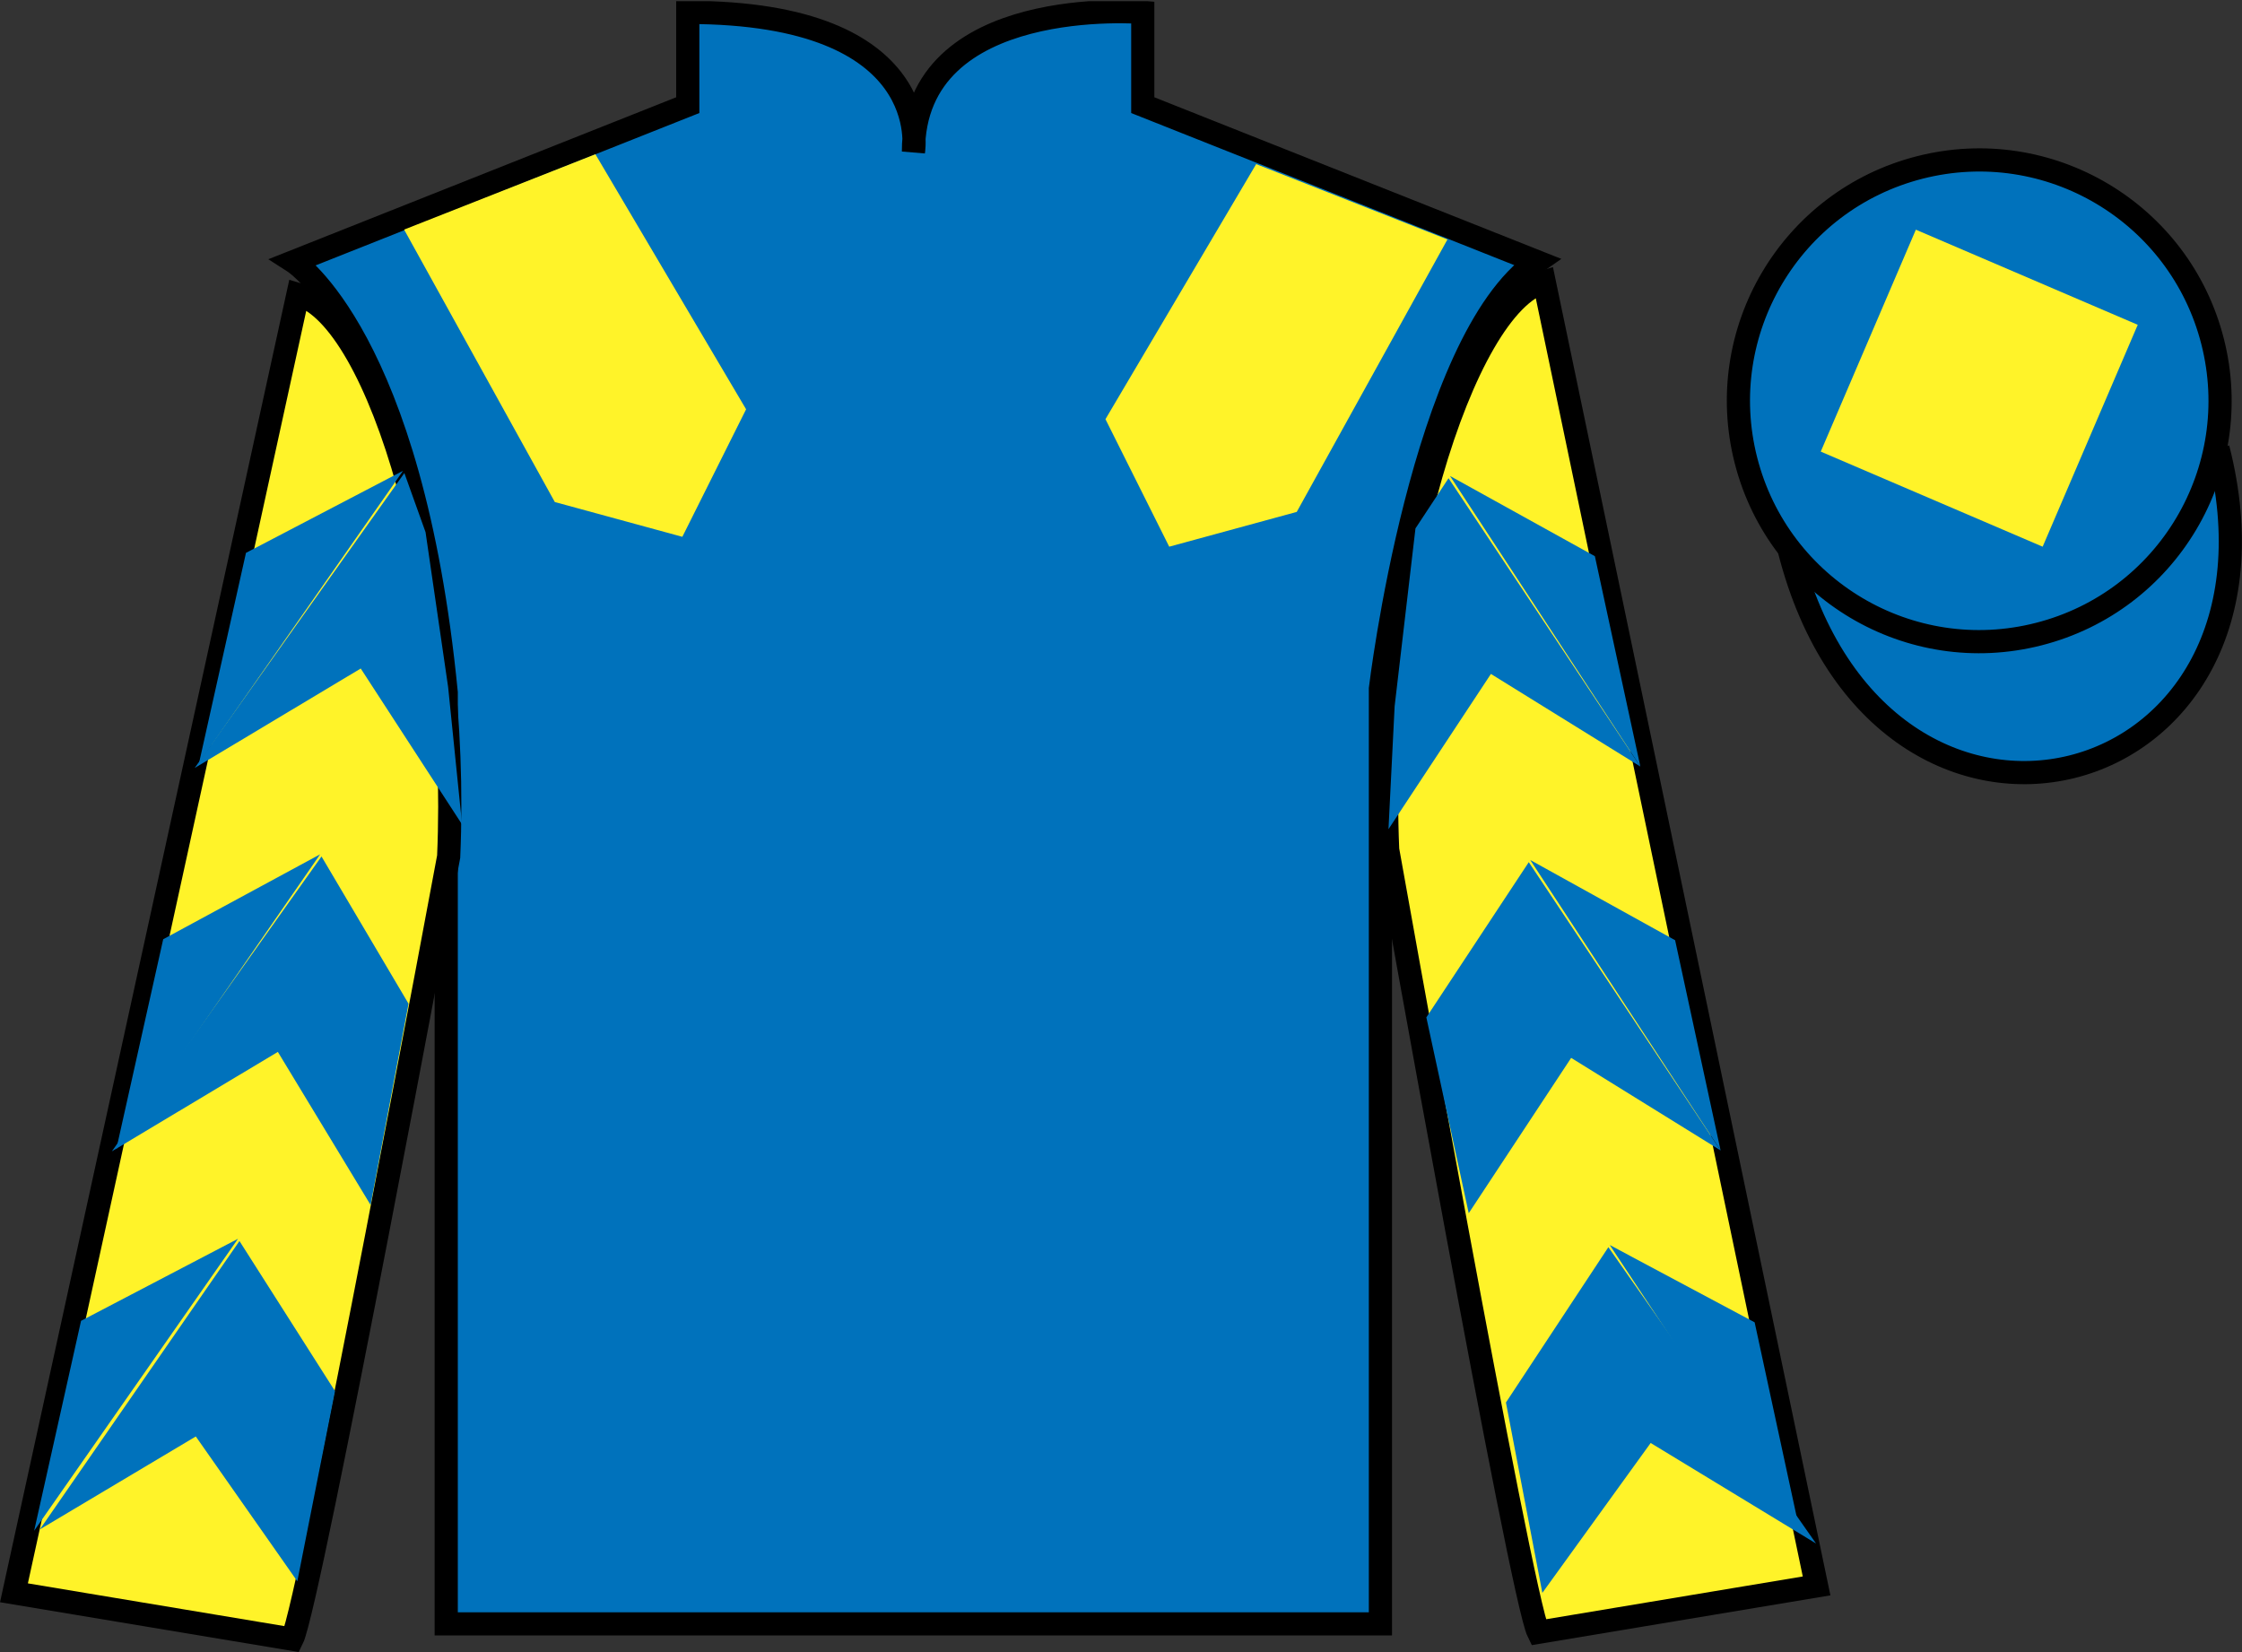
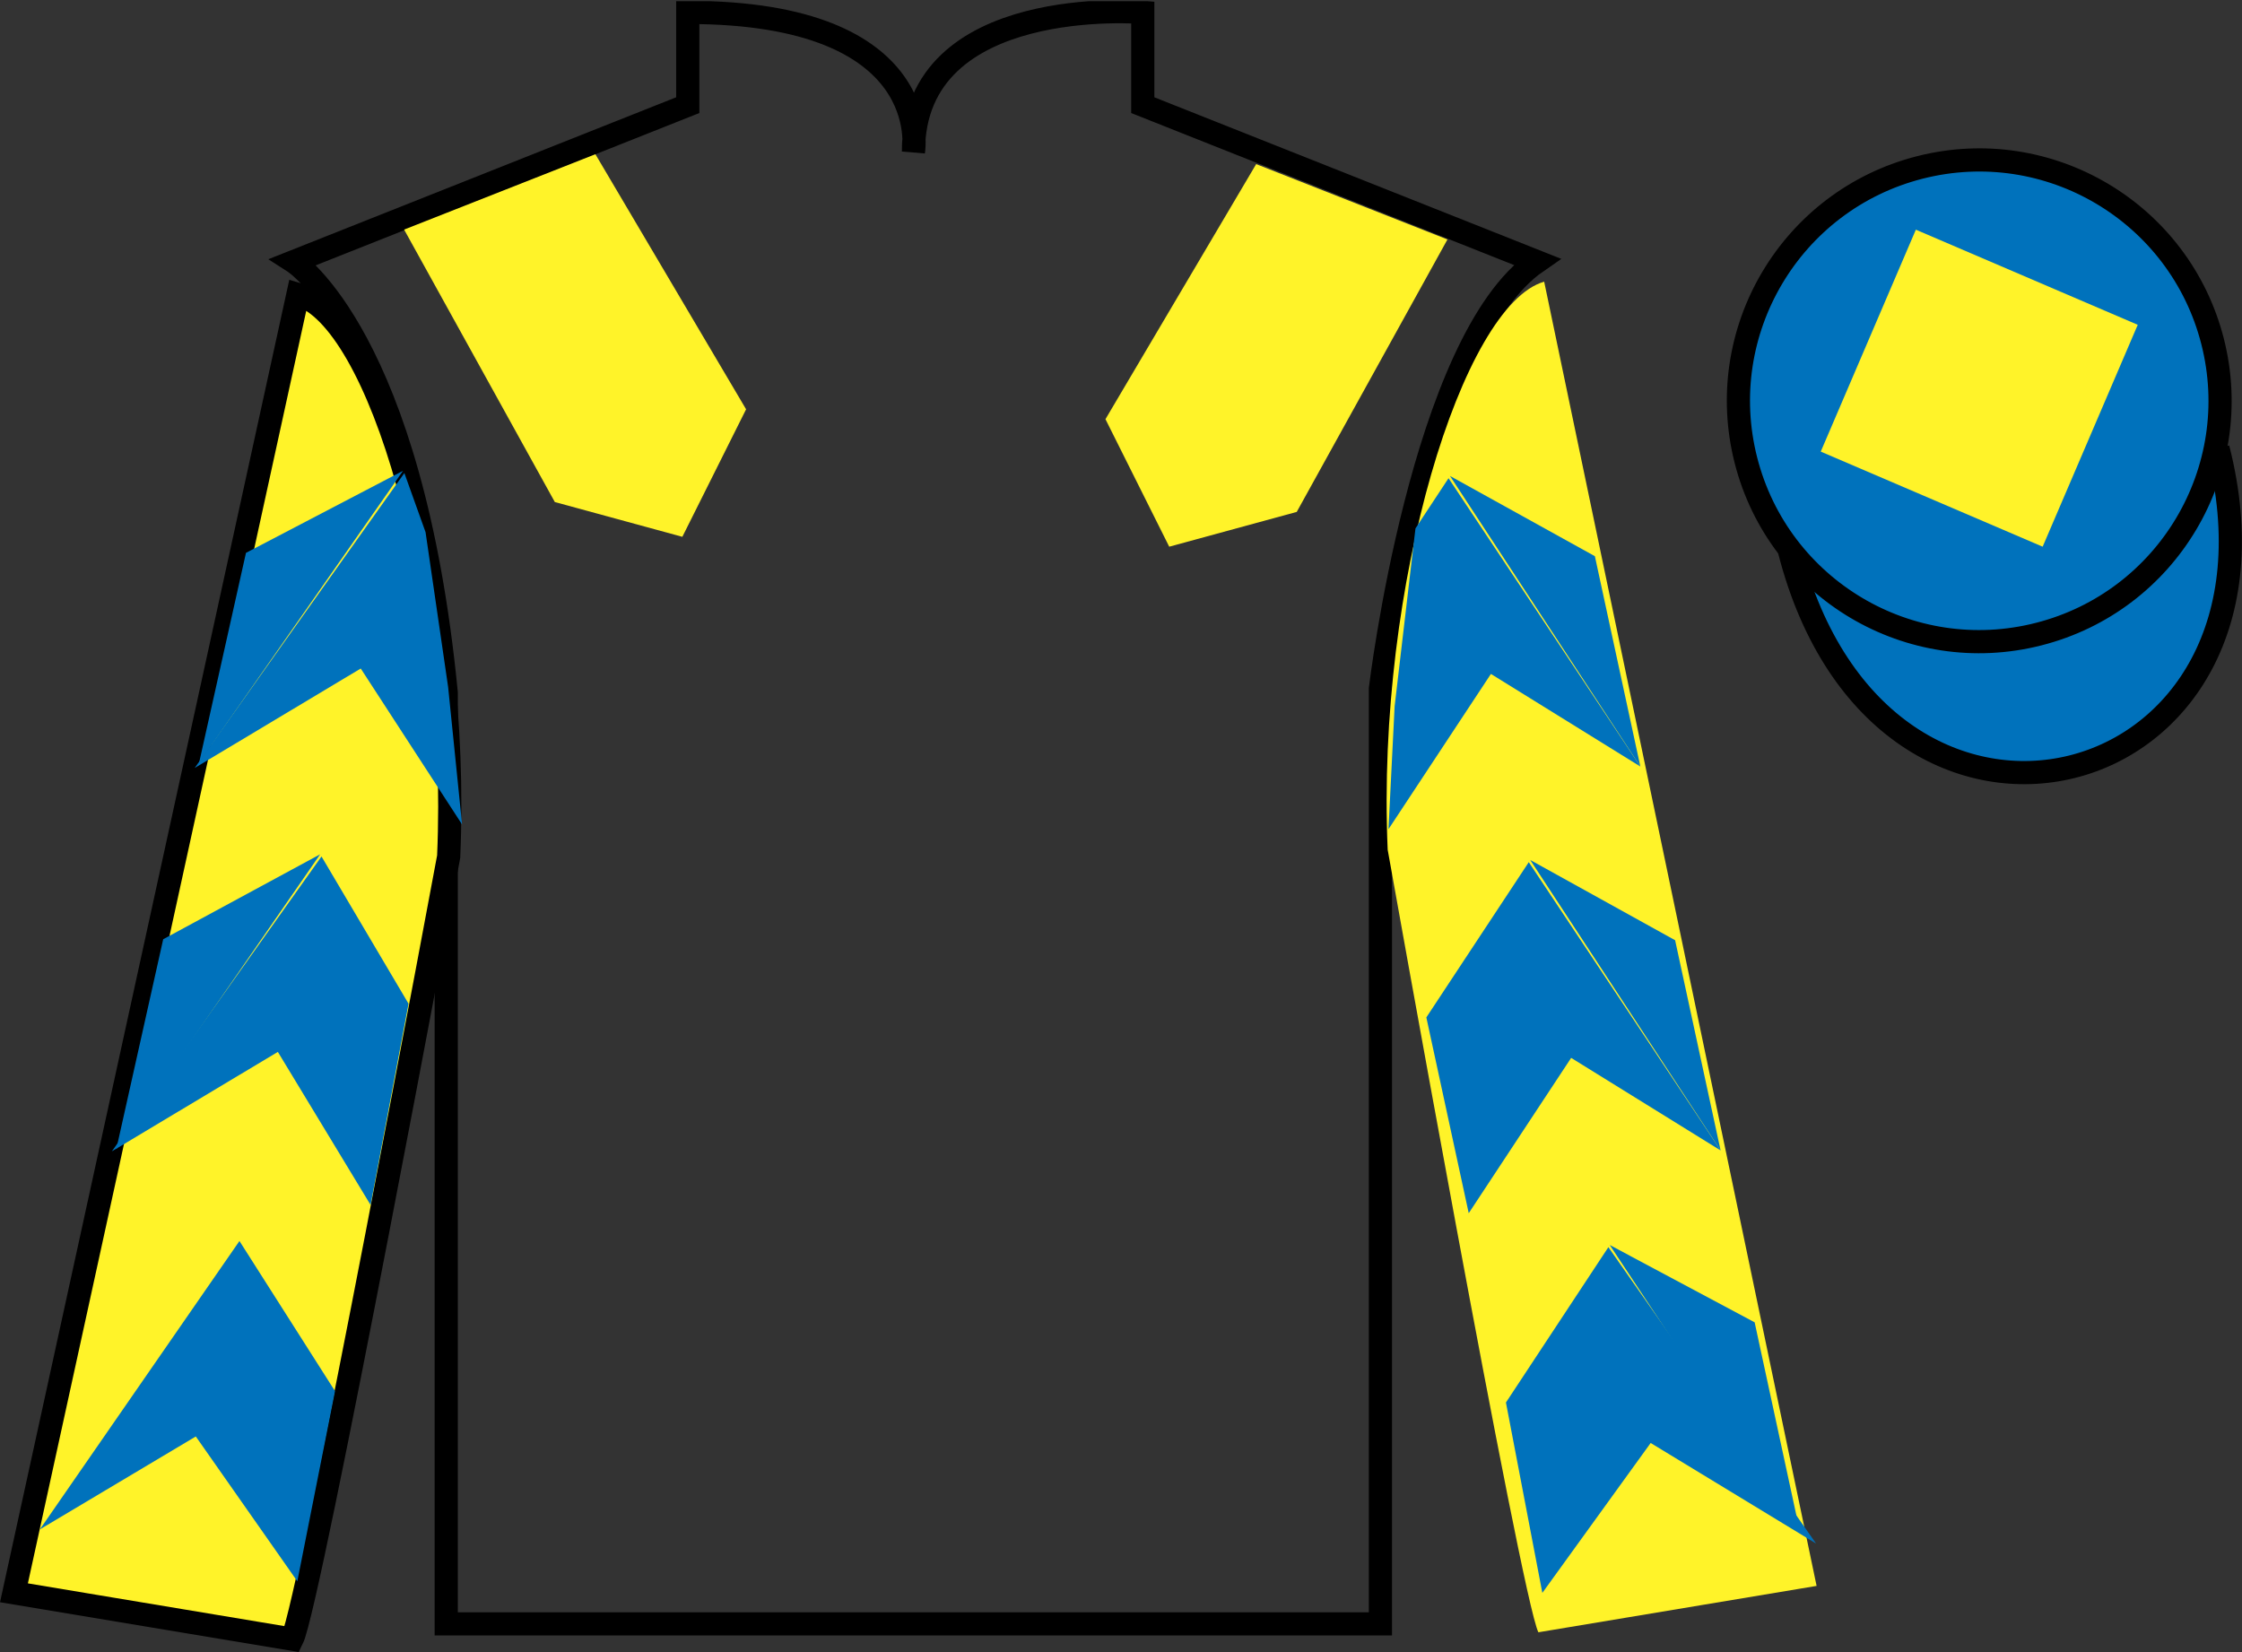
<svg xmlns="http://www.w3.org/2000/svg" width="96.7pt" height="71.25pt" viewBox="0 0 96.7 71.25" version="1.1">
  <rect x="0" y="0" width="96.7" height="71.25" fill="#333333" stroke="none" />
  <defs>
    <clipPath id="clip1">
      <path d="M 0 71.25 L 96.695 71.25 L 96.695 0.051 L 0 0.051 L 0 71.25 Z M 0 71.25 " />
    </clipPath>
  </defs>
  <g id="surface0">
    <g clip-path="url(#clip1)" clip-rule="nonzero">
-       <path style=" stroke:none;fill-rule:nonzero;fill:rgb(0%,44.581%,73.635%);fill-opacity:1;" d="M 12.664 11.285 C 12.664 11.285 17.746 14.535 19.246 29.871 C 19.246 29.871 19.246 44.871 19.246 70.035 L 59.539 70.035 L 59.539 29.703 C 59.539 29.703 61.332 14.703 66.289 11.285 L 49.289 4.535 L 49.289 0.535 C 49.289 0.535 39.398 -0.297 39.398 6.535 C 39.398 6.535 40.414 0.535 29.664 0.535 L 29.664 4.535 L 12.664 11.285 " />
      <path style="fill:none;stroke-width:10;stroke-linecap:butt;stroke-linejoin:miter;stroke:rgb(0%,0%,0%);stroke-opacity:1;stroke-miterlimit:4;" d="M 126.641 599.648 C 126.641 599.648 177.461 567.148 192.461 413.789 C 192.461 413.789 192.461 263.789 192.461 12.148 L 595.391 12.148 L 595.391 415.469 C 595.391 415.469 613.32 565.469 662.891 599.648 L 492.891 667.148 L 492.891 707.148 C 492.891 707.148 393.984 715.469 393.984 647.148 C 393.984 647.148 404.141 707.148 296.641 707.148 L 296.641 667.148 L 126.641 599.648 Z M 126.641 599.648 " transform="matrix(0.1,0,0,-0.1,0,71.25)" />
      <path style=" stroke:none;fill-rule:nonzero;fill:rgb(100%,95.143%,16.359%);fill-opacity:1;" d="M 12.602 70.695 C 13.352 69.195 19.352 36.945 19.352 36.945 C 19.852 25.445 16.352 13.695 12.852 12.695 L 0.602 68.695 L 12.602 70.695 " />
      <path style="fill:none;stroke-width:10;stroke-linecap:butt;stroke-linejoin:miter;stroke:rgb(0%,0%,0%);stroke-opacity:1;stroke-miterlimit:4;" d="M 126.016 5.547 C 133.516 20.547 193.516 343.047 193.516 343.047 C 198.516 458.047 163.516 575.547 128.516 585.547 L 6.016 25.547 L 126.016 5.547 Z M 126.016 5.547 " transform="matrix(0.1,0,0,-0.1,0,71.25)" />
      <path style=" stroke:none;fill-rule:nonzero;fill:rgb(100%,95.143%,16.359%);fill-opacity:1;" d="M 78.352 68.398 L 66.602 12.148 C 63.102 13.148 59.352 25.148 59.852 36.648 C 59.852 36.648 65.602 68.898 66.352 70.398 L 78.352 68.398 " />
-       <path style="fill:none;stroke-width:10;stroke-linecap:butt;stroke-linejoin:miter;stroke:rgb(0%,0%,0%);stroke-opacity:1;stroke-miterlimit:4;" d="M 783.516 28.516 L 666.016 591.016 C 631.016 581.016 593.516 461.016 598.516 346.016 C 598.516 346.016 656.016 23.516 663.516 8.516 L 783.516 28.516 Z M 783.516 28.516 " transform="matrix(0.1,0,0,-0.1,0,71.25)" />
      <path style="fill-rule:nonzero;fill:rgb(0%,44.581%,73.635%);fill-opacity:1;stroke-width:10;stroke-linecap:butt;stroke-linejoin:miter;stroke:rgb(0%,0%,0%);stroke-opacity:1;stroke-miterlimit:4;" d="M 771.758 475.195 C 811.484 319.531 995.391 367.148 956.641 519.141 " transform="matrix(0.1,0,0,-0.1,0,71.25)" />
      <path style=" stroke:none;fill-rule:nonzero;fill:rgb(99.094%,72.934%,33.724%);fill-opacity:1;" d="M 85.797 18.977 C 86.734 18.738 87.297 17.789 87.059 16.855 C 86.82 15.922 85.871 15.355 84.934 15.594 C 84 15.832 83.438 16.785 83.676 17.719 C 83.914 18.652 84.863 19.219 85.797 18.977 " />
      <path style="fill:none;stroke-width:10;stroke-linecap:butt;stroke-linejoin:miter;stroke:rgb(0%,0%,0%);stroke-opacity:1;stroke-miterlimit:4;" d="M 857.969 522.734 C 867.344 525.117 872.969 534.609 870.586 543.945 C 868.203 553.281 858.711 558.945 849.336 556.562 C 840 554.18 834.375 544.648 836.758 535.312 C 839.141 525.977 848.633 520.312 857.969 522.734 Z M 857.969 522.734 " transform="matrix(0.1,0,0,-0.1,0,71.25)" />
      <path style=" stroke:none;fill-rule:nonzero;fill:rgb(0%,44.581%,73.635%);fill-opacity:1;" d="M 87.934 27.348 C 93.492 25.93 96.848 20.277 95.43 14.719 C 94.012 9.16 88.355 5.805 82.801 7.223 C 77.242 8.641 73.887 14.297 75.305 19.855 C 76.723 25.41 82.379 28.77 87.934 27.348 " />
      <path style="fill:none;stroke-width:10;stroke-linecap:butt;stroke-linejoin:miter;stroke:rgb(0%,0%,0%);stroke-opacity:1;stroke-miterlimit:4;" d="M 879.336 439.023 C 934.922 453.203 968.477 509.727 954.297 565.312 C 940.117 620.898 883.555 654.453 828.008 640.273 C 772.422 626.094 738.867 569.531 753.047 513.945 C 767.227 458.398 823.789 424.805 879.336 439.023 Z M 879.336 439.023 " transform="matrix(0.1,0,0,-0.1,0,71.25)" />
      <path style=" stroke:none;fill-rule:nonzero;fill:rgb(100%,95.143%,16.359%);fill-opacity:1;" d="M 17.43 9.902 L 23.93 21.652 L 29.43 23.152 L 32.18 17.652 L 25.68 6.652 L 17.43 9.902 " />
      <path style=" stroke:none;fill-rule:nonzero;fill:rgb(100%,95.143%,16.359%);fill-opacity:1;" d="M 62.43 10.328 L 55.93 22.078 L 50.43 23.578 L 47.68 18.078 L 54.18 7.078 L 62.43 10.328 " />
      <path style=" stroke:none;fill-rule:nonzero;fill:rgb(100%,95.143%,16.359%);fill-opacity:1;" d="M 88.102 23.578 L 92.203 14.008 L 82.633 9.906 L 78.531 19.477 L 88.102 23.578 " />
      <path style=" stroke:none;fill-rule:nonzero;fill:rgb(0%,44.581%,73.635%);fill-opacity:1;" d="M 8.398 33.121 L 15.559 28.832 L 19.93 35.559 L 19.328 29.629 L 18.355 22.953 L 17.441 20.402 " />
      <path style=" stroke:none;fill-rule:nonzero;fill:rgb(0%,44.581%,73.635%);fill-opacity:1;" d="M 17.383 20.305 L 10.609 23.844 L 8.586 32.902 " />
      <path style=" stroke:none;fill-rule:nonzero;fill:rgb(0%,44.581%,73.635%);fill-opacity:1;" d="M 1.285 66.242 L 8.445 61.953 " />
      <path style=" stroke:none;fill-rule:nonzero;fill:rgb(0%,44.581%,73.635%);fill-opacity:1;" d="M 14.699 60.246 L 10.328 53.523 " />
      <path style=" stroke:none;fill-rule:nonzero;fill:rgb(0%,44.581%,73.635%);fill-opacity:1;" d="M 10.266 53.426 L 3.496 56.965 " />
      <path style=" stroke:none;fill-rule:nonzero;fill:rgb(0%,44.581%,73.635%);fill-opacity:1;" d="M 1.719 65.961 L 8.445 61.953 L 12.824 68.199 L 14.449 59.996 L 10.328 53.523 " />
-       <path style=" stroke:none;fill-rule:nonzero;fill:rgb(0%,44.581%,73.635%);fill-opacity:1;" d="M 10.266 53.426 L 3.496 56.965 L 1.473 66.02 " />
      <path style=" stroke:none;fill-rule:nonzero;fill:rgb(0%,44.581%,73.635%);fill-opacity:1;" d="M 4.824 49.656 L 11.984 45.367 L 15.984 51.969 L 17.621 43.289 L 13.867 36.938 " />
      <path style=" stroke:none;fill-rule:nonzero;fill:rgb(0%,44.581%,73.635%);fill-opacity:1;" d="M 13.809 36.844 L 7.039 40.508 L 5.016 49.562 " />
      <path style=" stroke:none;fill-rule:nonzero;fill:rgb(0%,44.581%,73.635%);fill-opacity:1;" d="M 70.75 33.059 L 64.305 29.066 L 59.887 35.762 L 60.152 30.461 L 61.051 22.789 L 62.477 20.625 " />
      <path style=" stroke:none;fill-rule:nonzero;fill:rgb(0%,44.581%,73.635%);fill-opacity:1;" d="M 62.539 20.527 L 68.789 23.988 L 70.75 33.059 " />
      <path style=" stroke:none;fill-rule:nonzero;fill:rgb(0%,44.581%,73.635%);fill-opacity:1;" d="M 78.328 66.57 L 71.195 62.234 " />
      <path style=" stroke:none;fill-rule:nonzero;fill:rgb(0%,44.581%,73.635%);fill-opacity:1;" d="M 64.953 60.488 L 69.371 53.789 " />
      <path style=" stroke:none;fill-rule:nonzero;fill:rgb(0%,44.581%,73.635%);fill-opacity:1;" d="M 78.328 66.57 L 71.195 62.234 L 66.523 68.699 L 64.953 60.488 L 69.371 53.789 " />
      <path style=" stroke:none;fill-rule:nonzero;fill:rgb(0%,44.581%,73.635%);fill-opacity:1;" d="M 69.43 53.695 L 75.68 57.031 L 77.641 66.102 " />
      <path style=" stroke:none;fill-rule:nonzero;fill:rgb(0%,44.581%,73.635%);fill-opacity:1;" d="M 74.211 49.617 L 67.766 45.625 L 63.348 52.324 L 61.52 43.879 L 65.938 37.184 " />
      <path style=" stroke:none;fill-rule:nonzero;fill:rgb(0%,44.581%,73.635%);fill-opacity:1;" d="M 66 37.09 L 72.25 40.551 L 74.211 49.617 " />
    </g>
  </g>
</svg>